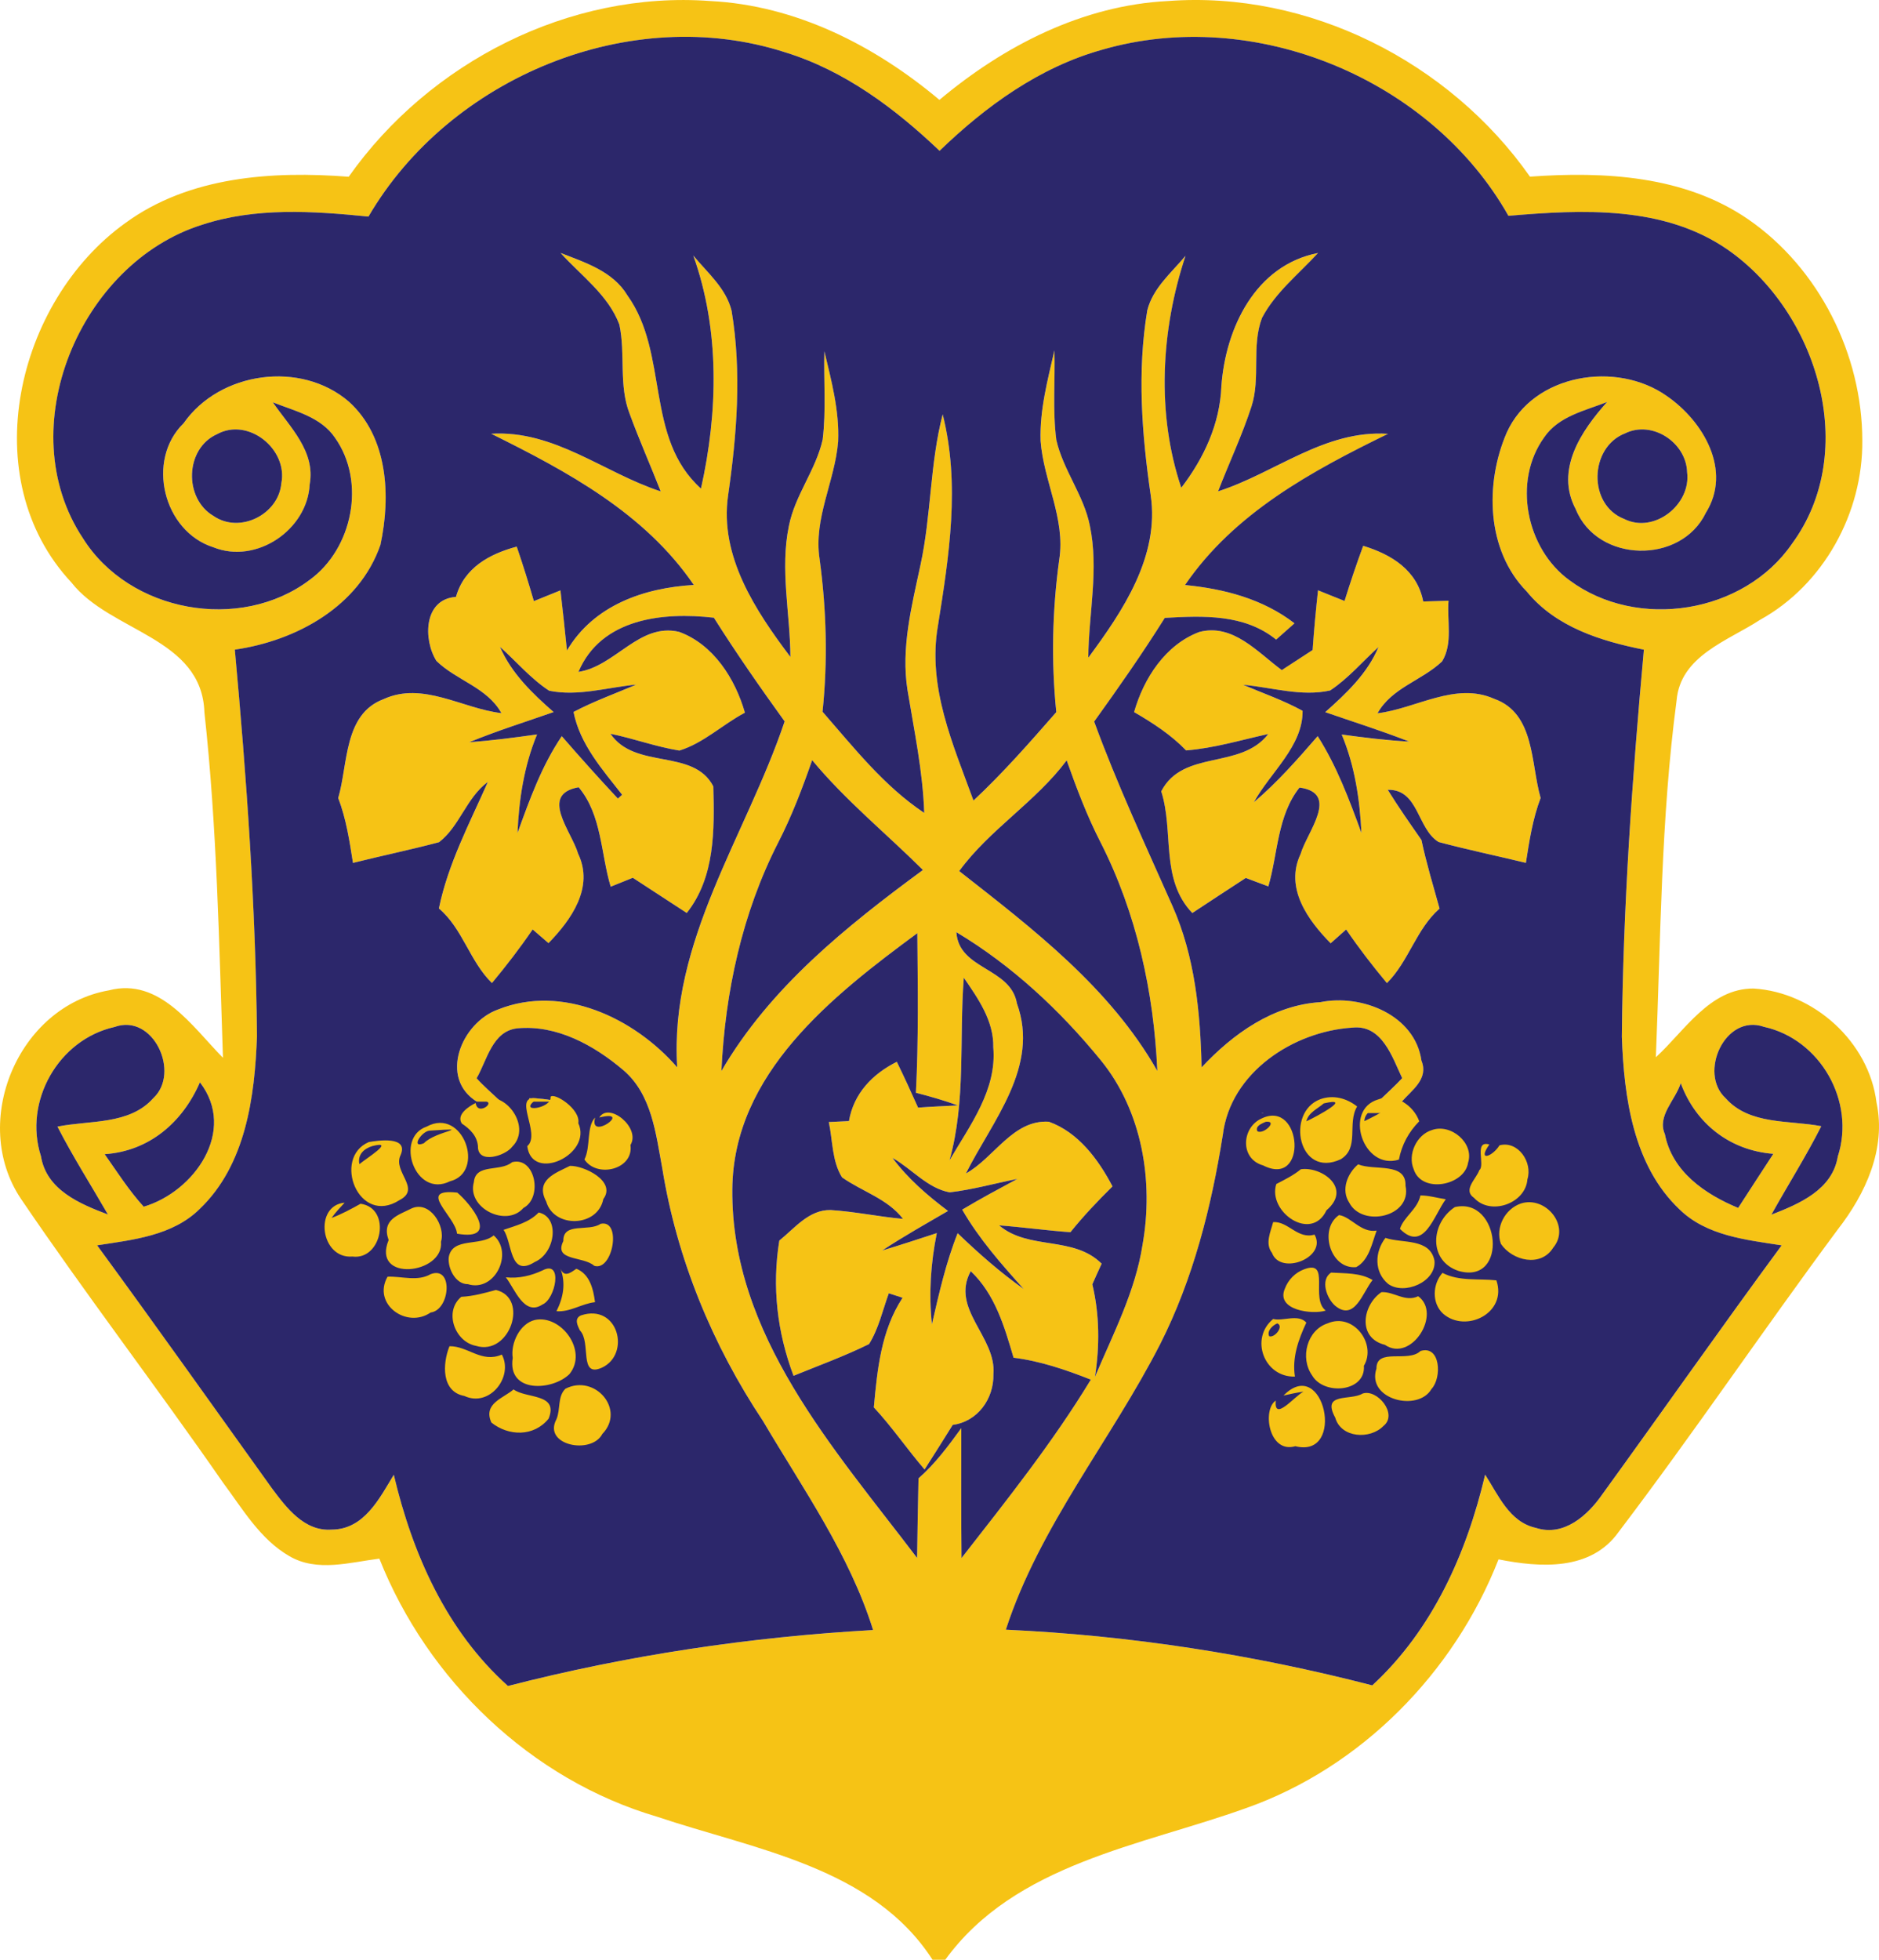
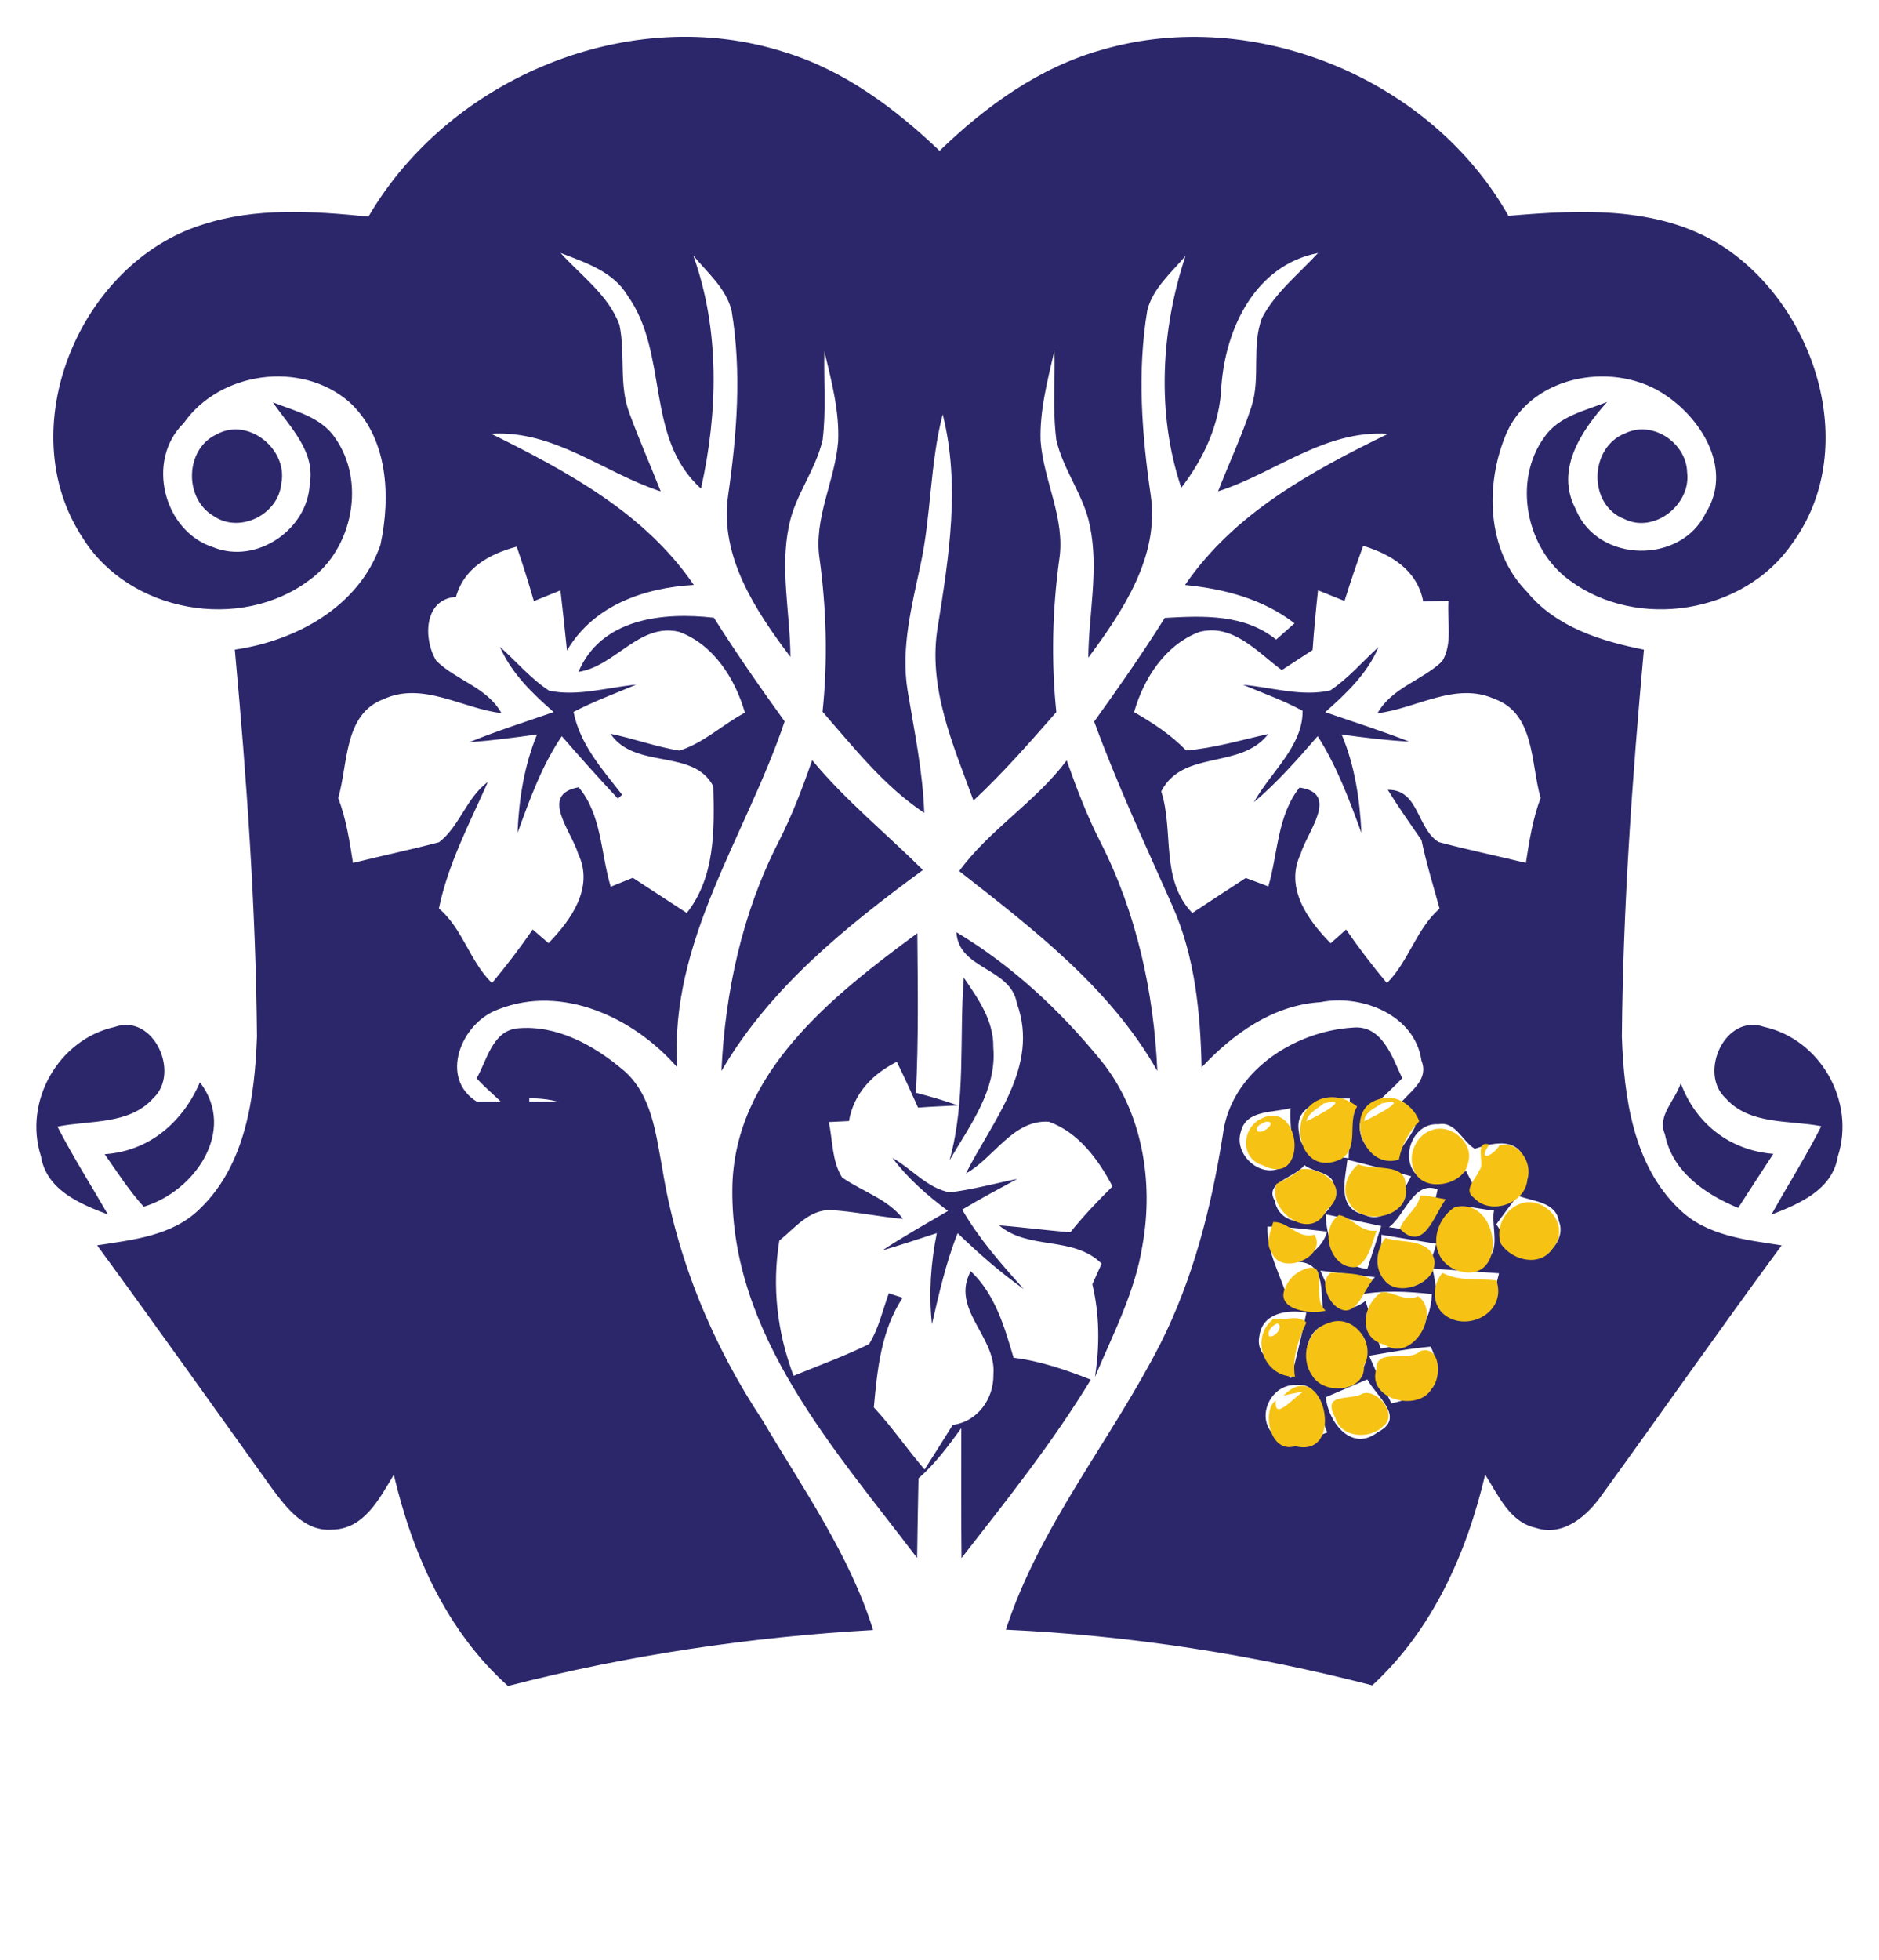
<svg xmlns="http://www.w3.org/2000/svg" version="1.1" viewBox="0 0 78.84 82.205" xml:space="preserve">
  <g transform="translate(-49.038 -89)">
-     <path d="m63.669 96.414c3.388-4.803 9.265-7.809 15.17-7.371 3.592 0.182 6.902 1.866 9.616 4.147 2.709-2.272 6.006-3.966 9.59-4.147 5.904-0.442 11.805 2.549 15.188 7.367 3.119-0.224 6.479-0.046 9.143 1.78 2.988 2.053 4.801 5.687 4.801 9.292 0.029 3.028-1.623 6.046-4.289 7.517-1.35 0.883-3.35 1.506-3.504 3.393-0.658 4.948-0.664 9.97-0.869 14.956 1.203-1.098 2.264-2.891 4.098-2.883 2.533 0.152 4.846 2.24 5.16 4.781 0.416 1.941-0.461 3.83-1.627 5.328-3.113 4.197-6.041 8.531-9.195 12.688-1.17 1.641-3.289 1.494-5.037 1.148-1.857 4.748-5.76 8.732-10.6 10.436-4.396 1.58-9.684 2.322-12.615 6.359h-0.533c-2.504-3.893-7.485-4.629-11.555-6-5.295-1.553-9.629-5.725-11.656-10.826-1.238 0.154-2.609 0.574-3.77-0.102-1.234-0.709-1.967-1.984-2.796-3.096-2.777-4.006-5.746-7.877-8.482-11.91-2.135-3.205-0.119-8.059 3.697-8.729 2.135-0.555 3.5 1.521 4.789 2.828-0.164-4.832-0.25-9.679-0.778-14.489-0.104-3.154-3.947-3.364-5.577-5.444-4.08-4.357-2.322-11.797 2.262-15.084 2.686-1.961 6.164-2.184 9.369-1.939m0.829 1.671c-2.322-0.232-4.735-0.396-6.984 0.346-5.131 1.611-8.045 8.559-4.99 13.154 1.949 3.104 6.597 3.942 9.511 1.739 1.803-1.312 2.367-4.12 1.061-5.96-0.592-0.878-1.685-1.119-2.609-1.488 0.71 1.029 1.798 2.058 1.548 3.437-0.091 1.908-2.236 3.369-4.039 2.646-2.099-0.665-2.846-3.652-1.252-5.204 1.52-2.176 4.921-2.641 6.934-0.906 1.648 1.488 1.762 3.97 1.325 6.005-0.893 2.585-3.529 4.024-6.11 4.397 0.496 5.396 0.879 10.8 0.929 16.218-0.091 2.541-0.469 5.396-2.404 7.244-1.139 1.125-2.805 1.293-4.303 1.525 2.472 3.373 4.891 6.787 7.33 10.186 0.611 0.818 1.362 1.824 2.514 1.738 1.352-4e-3 1.999-1.301 2.604-2.299 0.784 3.318 2.208 6.547 4.79 8.859 5.013-1.291 10.153-2.057 15.321-2.348-0.993-3.174-2.941-5.92-4.617-8.762-2.126-3.195-3.62-6.814-4.23-10.613-0.269-1.438-0.437-3.09-1.63-4.107-1.225-1.041-2.795-1.914-4.453-1.756-1.052 0.113-1.271 1.348-1.707 2.094 0.569 0.635 1.325 1.125 1.739 1.891 0.237 0.887-0.683 1.457-1.439 1.539-0.269-0.756-1.807-2.096-0.264-2.432-1.644-0.992-0.674-3.336 0.87-3.885 2.695-1.074 5.709 0.355 7.512 2.428-0.337-5.295 2.89-9.703 4.507-14.51-1.029-1.426-2.031-2.864-2.969-4.349-2.125-0.245-4.73 0.023-5.682 2.272 1.553-0.237 2.549-2.072 4.221-1.68 1.438 0.524 2.354 1.962 2.763 3.392-0.933 0.492-1.73 1.273-2.75 1.589-0.984-0.159-1.917-0.506-2.891-0.706 1.033 1.524 3.487 0.597 4.316 2.209 0.046 1.821 0.078 3.804-1.115 5.309-0.756-0.492-1.507-0.983-2.263-1.476-0.232 0.091-0.697 0.278-0.929 0.374-0.419-1.397-0.369-3.007-1.343-4.171-1.671 0.291-0.292 1.857-0.023 2.787 0.679 1.415-0.291 2.772-1.243 3.751-0.168-0.146-0.5-0.428-0.665-0.574-0.532 0.779-1.106 1.525-1.708 2.248-0.933-0.913-1.224-2.283-2.226-3.129 0.387-1.882 1.288-3.57 2.054-5.306-0.902 0.661-1.184 1.867-2.049 2.528-1.198 0.317-2.409 0.568-3.61 0.868-0.146-0.924-0.287-1.849-0.619-2.722 0.418-1.43 0.228-3.521 1.903-4.148 1.648-0.755 3.305 0.396 4.944 0.587-0.601-1.083-1.884-1.365-2.727-2.19-0.56-0.892-0.542-2.59 0.82-2.686 0.341-1.22 1.406-1.804 2.55-2.108 0.259 0.757 0.497 1.516 0.719 2.286 0.373-0.15 0.742-0.3 1.115-0.451 0.1 0.838 0.187 1.68 0.273 2.522 1.124-1.899 3.228-2.627 5.322-2.75-2.058-3.019-5.313-4.762-8.5-6.342 2.659-0.159 4.717 1.635 7.112 2.418-0.428-1.089-0.902-2.159-1.302-3.251-0.469-1.197-0.168-2.513-0.433-3.747-0.469-1.242-1.603-2.049-2.467-3.004 1.029 0.4 2.199 0.769 2.805 1.78 1.757 2.449 0.714 5.973 3.087 8.104 0.714-3.201 0.796-6.652-0.323-9.775 0.592 0.719 1.375 1.37 1.607 2.313 0.428 2.568 0.223 5.186-0.146 7.749-0.369 2.55 1.152 4.839 2.614 6.775-9e-3 -1.827-0.442-3.67-0.064-5.491 0.25-1.289 1.129-2.345 1.417-3.624 0.15-1.23 0.04-2.472 0.072-3.707 0.296 1.239 0.633 2.495 0.578 3.779-0.131 1.666-1.042 3.232-0.778 4.935 0.287 2.126 0.346 4.271 0.123 6.406 1.321 1.512 2.578 3.119 4.267 4.244-0.059-1.74-0.42-3.438-0.701-5.15-0.282-1.77 0.178-3.537 0.546-5.258 0.451-2.08 0.392-4.242 0.93-6.31 0.741 2.941 0.269 5.938-0.201 8.875-0.446 2.567 0.638 4.976 1.493 7.325 1.238-1.157 2.359-2.436 3.475-3.71-0.219-2.131-0.168-4.28 0.123-6.397 0.268-1.721-0.66-3.301-0.783-4.985-0.041-1.289 0.297-2.545 0.582-3.792 0.033 1.251-0.082 2.508 0.078 3.755 0.287 1.266 1.152 2.318 1.406 3.593 0.389 1.835-0.051 3.702-0.064 5.545 1.449-1.958 2.996-4.252 2.619-6.816-0.373-2.563-0.572-5.185-0.143-7.758 0.234-0.934 1.012-1.575 1.604-2.285-1.029 3.096-1.229 6.624-0.178 9.73 0.947-1.239 1.621-2.677 1.682-4.258 0.174-2.44 1.43-5.081 4.055-5.59-0.811 0.883-1.783 1.648-2.35 2.722-0.449 1.185-0.053 2.51-0.441 3.716-0.395 1.211-0.941 2.368-1.402 3.56 2.406-0.773 4.463-2.585 7.131-2.413-3.201 1.562-6.455 3.324-8.518 6.342 1.639 0.159 3.268 0.583 4.594 1.607-0.256 0.228-0.512 0.455-0.771 0.683-1.33-1.079-3.066-1.001-4.672-0.911-0.932 1.484-1.938 2.923-2.963 4.349 0.963 2.636 2.15 5.177 3.285 7.735 0.945 2.125 1.17 4.471 1.223 6.77 1.32-1.41 2.998-2.613 4.99-2.736 1.721-0.346 3.961 0.533 4.234 2.453 0.314 0.775-0.404 1.234-0.842 1.74 1.557 0.322 0.059 1.643-0.246 2.367-0.828 0.129-1.594-0.646-1.494-1.475 0.475-0.732 1.184-1.262 1.775-1.895-0.418-0.879-0.842-2.254-2.088-2.121-2.473 0.154-5.123 1.877-5.439 4.502-0.48 3.023-1.24 6.033-2.631 8.779-2.064 4.037-5.057 7.621-6.473 11.973 5.189 0.238 10.344 1.035 15.375 2.336 2.531-2.336 3.957-5.535 4.736-8.838 0.555 0.857 1.02 1.992 2.131 2.232 1.164 0.379 2.17-0.52 2.785-1.408 2.518-3.473 4.98-6.988 7.525-10.443-1.492-0.232-3.15-0.396-4.289-1.512-1.939-1.84-2.326-4.693-2.416-7.24 0.049-5.421 0.432-10.834 0.924-16.235-1.809-0.359-3.703-0.951-4.912-2.436-1.703-1.729-1.764-4.54-0.844-6.665 1.111-2.477 4.617-3.032 6.725-1.534 1.521 1.051 2.742 3.114 1.631 4.895-1.047 2.177-4.549 2.107-5.459-0.151-0.879-1.652 0.236-3.292 1.316-4.498-0.932 0.369-2.035 0.596-2.637 1.479-1.338 1.844-0.76 4.685 1.061 6.001 2.842 2.112 7.32 1.397 9.334-1.534 2.863-3.893 1.061-9.729-2.709-12.343-2.682-1.849-6.096-1.676-9.189-1.412-3.26-5.769-10.684-8.814-17.049-6.966-2.631 0.733-4.881 2.368-6.82 4.239-1.867-1.776-3.985-3.365-6.475-4.13-6.495-2.099-14.08 1.047-17.49 6.888m-6.356 9.129c-1.347 0.605-1.397 2.695-0.146 3.428 1.102 0.761 2.731-0.063 2.846-1.366 0.287-1.429-1.384-2.786-2.7-2.062m59.085-0.037c-1.508 0.583-1.572 3-0.037 3.592 1.256 0.629 2.809-0.605 2.637-1.958-0.032-1.242-1.458-2.194-2.6-1.634m-47.211 8.956c0.482 1.115 1.361 1.953 2.254 2.736-1.184 0.413-2.381 0.788-3.542 1.266 0.951-0.072 1.903-0.195 2.846-0.328-0.542 1.312-0.761 2.719-0.82 4.135 0.51-1.402 1.015-2.819 1.858-4.062 0.77 0.887 1.553 1.762 2.354 2.618l0.178-0.161c-0.829-1.06-1.771-2.112-2.039-3.473 0.846-0.446 1.752-0.773 2.631-1.146-1.21 0.113-2.44 0.504-3.655 0.255-0.776-0.506-1.378-1.225-2.065-1.84m13.099 4.753c-0.41 1.179-0.856 2.35-1.425 3.461-1.512 2.959-2.228 6.272-2.381 9.579 2.04-3.506 5.24-6.068 8.455-8.432-1.548-1.538-3.251-2.918-4.649-4.608m6.17 4.653c3.104 2.433 6.322 4.885 8.313 8.383-0.146-3.311-0.873-6.629-2.387-9.598-0.564-1.101-1.004-2.263-1.416-3.429-1.305 1.745-3.24 2.9-4.51 4.644m-9.52 13.35c-0.055 6.102 4.284 10.891 7.753 15.463 0.019-1.117 0.031-2.227 0.059-3.34 0.702-0.613 1.252-1.359 1.795-2.105 0 1.816-0.01 3.633 0.01 5.449 1.896-2.432 3.824-4.848 5.426-7.484-1.047-0.412-2.121-0.781-3.242-0.92-0.385-1.307-0.773-2.658-1.797-3.629-0.865 1.588 1.086 2.75 0.951 4.326 0.021 1.023-0.66 1.984-1.707 2.121-0.388 0.627-0.783 1.248-1.181 1.871-0.732-0.852-1.365-1.785-2.129-2.605 0.145-1.594 0.305-3.227 1.206-4.598-0.146-0.045-0.432-0.143-0.578-0.188-0.26 0.715-0.423 1.48-0.829 2.131-1.029 0.506-2.108 0.898-3.168 1.33-0.688-1.83-0.91-3.736-0.597-5.672 0.646-0.52 1.244-1.299 2.154-1.281 1.02 0.064 2.021 0.281 3.036 0.371-0.651-0.848-1.711-1.145-2.559-1.742-0.428-0.689-0.387-1.551-0.555-2.32 0.209-0.01 0.632-0.033 0.846-0.041 0.2-1.16 0.988-1.977 2.008-2.486 0.31 0.635 0.605 1.273 0.892 1.922 0.556-0.041 1.111-0.064 1.67-0.092-0.577-0.209-1.164-0.377-1.761-0.531 0.114-2.232 0.077-4.463 0.06-6.694-3.562 2.623-7.727 5.89-7.763 10.744m9.401-10.787c0.1 1.585 2.281 1.468 2.541 2.992 0.965 2.656-1.035 4.922-2.141 7.131 1.189-0.66 1.971-2.264 3.479-2.172 1.238 0.441 2.08 1.584 2.672 2.713-0.619 0.611-1.221 1.244-1.766 1.922-0.996-0.072-1.994-0.211-2.992-0.287 1.248 1.057 3.115 0.424 4.303 1.607-0.1 0.215-0.297 0.646-0.391 0.865 0.305 1.275 0.313 2.59 0.109 3.885 0.764-1.809 1.695-3.584 1.998-5.547 0.473-2.658-0.014-5.6-1.748-7.73-1.71-2.098-3.728-3.981-6.064-5.379m0.311 1.908c-0.195 2.555 0.1 5.154-0.598 7.66 0.852-1.463 1.994-2.951 1.836-4.74 0.021-1.116-0.639-2.045-1.238-2.92m-38.72 7.49c0.228 1.41 1.625 1.998 2.809 2.443-0.706-1.227-1.471-2.426-2.117-3.686 1.348-0.273 3.019-0.064 4.02-1.193 1.152-1.064 4e-3 -3.574-1.625-2.986-2.354 0.524-3.829 3.123-3.087 5.422m70.688-2.432c1.002 1.129 2.664 0.91 4.012 1.172-0.643 1.27-1.402 2.467-2.094 3.711 1.17-0.455 2.559-1.041 2.787-2.441 0.75-2.309-0.732-4.918-3.098-5.438-1.634-0.568-2.763 1.942-1.607 2.996m-68.015 2.346c0.528 0.75 1.02 1.525 1.639 2.203 2.122-0.629 3.925-3.182 2.358-5.217-0.728 1.674-2.122 2.887-3.997 3.014m65.465-0.838c0.307 1.576 1.691 2.518 3.074 3.092 0.494-0.762 0.98-1.516 1.475-2.268-1.814-0.141-3.254-1.26-3.885-2.965-0.217 0.708-1.004 1.368-0.664 2.141m-32.411 0.992c0.646 0.869 1.471 1.58 2.332 2.227-0.93 0.543-1.863 1.064-2.76 1.658 0.765-0.229 1.525-0.479 2.289-0.729-0.254 1.256-0.341 2.543-0.204 3.824 0.296-1.289 0.587-2.586 1.079-3.82 0.873 0.838 1.779 1.639 2.771 2.34-0.941-1.047-1.873-2.104-2.58-3.328 0.76-0.455 1.533-0.869 2.313-1.289-0.941 0.188-1.875 0.451-2.838 0.564-0.935-0.171-1.591-0.99-2.402-1.447m19.752-25.673c1.188 0.364 2.266 1.024 2.518 2.336 0.264-0.01 0.791-0.023 1.061-0.033-0.07 0.838 0.193 1.785-0.27 2.545-0.846 0.806-2.111 1.102-2.709 2.176 1.621-0.195 3.266-1.334 4.898-0.605 1.713 0.61 1.525 2.713 1.945 4.157-0.334 0.878-0.475 1.803-0.619 2.723-1.221-0.296-2.449-0.551-3.66-0.874-0.912-0.556-0.83-2.222-2.135-2.19 0.445 0.719 0.932 1.411 1.414 2.104 0.205 0.975 0.496 1.923 0.76 2.878-0.982 0.86-1.289 2.207-2.209 3.125-0.604-0.722-1.178-1.468-1.711-2.248-0.162 0.146-0.486 0.433-0.65 0.578-0.955-0.969-1.936-2.322-1.262-3.741 0.27-0.931 1.666-2.555-0.045-2.791-0.934 1.179-0.902 2.758-1.307 4.146-0.236-0.091-0.709-0.269-0.947-0.354-0.752 0.487-1.498 0.979-2.244 1.471-1.357-1.426-0.76-3.397-1.303-5.104 0.91-1.771 3.332-0.898 4.49-2.405-1.143 0.252-2.273 0.597-3.447 0.688-0.633-0.656-1.396-1.152-2.182-1.607 0.4-1.416 1.316-2.827 2.732-3.36 1.412-0.373 2.449 0.851 3.465 1.598 0.428-0.282 0.859-0.559 1.293-0.842 0.057-0.838 0.137-1.671 0.227-2.505 0.369 0.151 0.742 0.296 1.113 0.447 0.241-0.775 0.501-1.548 0.784-2.313m-1.386 6.068c-1.209 0.269-2.443-0.132-3.654-0.236 0.838 0.354 1.699 0.651 2.498 1.092 0.014 1.489-1.355 2.582-2.043 3.834 0.982-0.833 1.834-1.804 2.676-2.772 0.803 1.26 1.326 2.664 1.836 4.062-0.068-1.413-0.279-2.819-0.828-4.13 0.938 0.128 1.879 0.246 2.83 0.296-1.16-0.455-2.342-0.825-3.521-1.234 0.883-0.787 1.77-1.615 2.234-2.731-0.675 0.608-1.267 1.314-2.028 1.819m-33.604 17.105c0.924 4e-3 2.368 0.191 2.131 1.471-0.109 1.09-1.321 0.898-2.104 1.029-0.018-0.834-0.027-1.666-0.027-2.5m32.299 1.457c-0.26-1.262 1.215-1.461 2.129-1.447-6e-3 0.838-0.021 1.672-0.049 2.508-0.775-0.135-2.002 0.033-2.08-1.061m-29.818-1.048c0.614 0.234 1.59 0.029 1.945 0.727 0.751 0.971-0.729 2.449-1.704 1.684-0.483-0.72-0.177-1.613-0.241-2.411m27.371 1.007c0.221-0.951 1.371-0.795 2.092-1.006-0.068 0.797 0.227 1.689-0.246 2.408-0.899 0.663-2.159-0.404-1.846-1.402m-35.102 0.704c0.579-0.984 2.259-1.627 2.673-0.148 0.579 1.404-1.434 1.996-2.317 1.08-0.269 0.496-0.428 1.268-1.147 1.258-0.474-0.42-1.739-0.557-1.384-1.416 0.075-1.132 1.383-1.167 2.175-0.774m42.975 1.355c-1.361-0.35-0.873-2.48 0.43-2.385 0.705-0.133 1 0.719 1.514 1.029 0.697-0.229 1.699-0.496 2.068 0.377 0.697 1.088-0.982 2.428-1.912 1.553-0.127-0.246-0.387-0.742-0.516-0.988-0.532 0.123-1.01 0.711-1.584 0.414m-40.284-0.215c0.883-0.242 1.767-0.469 2.659-0.678 0.082 0.783 0.446 2.012-0.656 2.275-1.084 0.579-1.634-0.849-2.003-1.597m3.078 0.051c0.479-0.145 0.961-0.293 1.438-0.434 0.812 0.465 1.834 1.125 0.847 2.023-1.188 0.942-2.24-0.437-2.285-1.589m32.003-0.51c0.387 0.332 1.379 0.291 1.215 1.023 0.256 1.42-2.193 1.938-2.463 0.461-0.459-0.769 0.912-0.974 1.248-1.484m1.806-0.223c0.893 0.219 1.785 0.451 2.672 0.691-0.408 0.729-0.908 2.123-2.002 1.605-1.125-0.26-0.76-1.487-0.67-2.296m-37.428 3.024c-0.155-0.602-1.007-1.607-0.164-1.99 0.614 0.533 1.096 1.189 1.616 1.816-0.365 0.041-1.094 0.127-1.452 0.174m39.168-0.197c0.65-0.441 1.047-1.99 2.045-1.58-0.129 0.619-0.334 1.221-0.602 1.795-0.359-0.055-1.083-0.159-1.443-0.215m-44.291 1.111c-1.394-0.699-0.155-2.941 1.202-2.17 1.507 0.791 0.268 3.139-1.202 2.17m2.304-1.848c0.847-0.232 2.149-0.201 2.135 0.988 0.101 1.32-1.434 1.393-2.349 1.074 0.073-0.687 0.145-1.374 0.214-2.062m44.341 0.323c0.455-0.76 1.379-0.295 2.057-0.295-0.145 0.74 0.416 1.975-0.635 2.199-1.076 0.451-2.17-1.008-1.422-1.904m3.051-0.914c0.609 0.264 1.592 0.242 1.727 1.078 0.34 0.797-0.617 1.781-1.428 1.529-0.768 0.059-0.809-0.947-1.203-1.393 0.22-0.304 0.675-0.91 0.904-1.214m-42.799 1.283c0.775-0.16 1.549-0.338 2.327-0.496 0 1.166-0.519 2.121-1.72 2.316-0.151-0.455-0.456-1.363-0.607-1.82m32.299 0.023c0.838-4e-3 1.672 0.125 2.504 0.209-0.191 0.65-0.719 1.002-1.297 1.266 1.221 0 1.014 1.18 1.127 2.045-0.49-0.146-0.98-0.287-1.469-0.43-0.295-1.027-0.893-1.992-0.865-3.09m2.445-0.515c0.779 0.154 1.549 0.332 2.328 0.492-0.148 0.451-0.439 1.348-0.584 1.799-1.238-0.143-1.72-1.125-1.744-2.291m-36.582 2.507c-1.18-1.346 0.892-1.51 1.807-1.719 0.468 1.169-0.597 2.741-1.807 1.719m4.092-1.783c0.861-0.014 1.766-0.365 2.609-0.059-0.214 1.014-0.628 1.961-0.957 2.939-0.463 0.133-0.924 0.264-1.383 0.4 4e-3 -0.621 0.014-1.236 0.022-1.857 0.305 0.037 0.92 0.115 1.225 0.154-0.568-0.466-1.215-0.87-1.516-1.577m34.826 0.133c0.768 0.127 1.533 0.254 2.305 0.377-0.207 0.766-0.652 1.971-1.691 1.512-0.85-0.278-0.587-1.225-0.614-1.889m-42.024 1.615c0.929-0.068 1.858-0.137 2.787-0.195-0.214 0.746-0.104 2.031-1.192 2.063-1.144 0.236-1.394-1.061-1.595-1.868m5.204 0.17c0.742-0.092 1.489-0.184 2.23-0.273-0.359 0.904-0.673 2.131-1.844 1.264-0.196 0.664-0.405 1.326-0.615 1.99-0.578-0.186-1.143-0.404-1.698-0.641-0.168-0.543-0.319-1.084-0.451-1.637 1.043-0.117 2.094-0.172 3.128 0.047l-0.75-0.75m34.259-0.279c0.762 0.088 1.527 0.178 2.291 0.273l-0.746 0.752c1.033-0.215 2.09-0.156 3.133-0.043-0.051 1.336-0.832 2.137-2.152 2.281-0.207-0.662-0.42-1.33-0.631-1.994-1.16 0.868-1.486-0.404-1.895-1.269m4.7-0.082c0.936 0.061 1.863 0.123 2.797 0.191-0.205 0.811-0.461 2.131-1.611 1.857-1.071-0.04-0.975-1.314-1.186-2.048m-37.748 2.332c0.975-0.361 1.973 0.637 1.585 1.602-0.228 1.121-2.199 1.152-2.377-0.018-0.305-0.647 0.132-1.416 0.792-1.584m1.603-0.578c0.742 0.1 1.944 0.068 2.035 1.068 0.187 0.875-0.792 1.262-1.307 1.764-0.241-0.948-0.486-1.891-0.728-2.832m28.889 1.054c0.127-0.955 1.184-1.105 1.967-0.965-0.178 0.924-0.416 1.83-0.633 2.746-0.533-0.499-1.535-0.882-1.334-1.781m2.685-0.423c0.762-0.357 1.967 0.197 1.799 1.135 0.133 1.006-1.23 1.643-1.984 1.033-0.807-0.456-0.619-1.885 0.185-2.168m-36.123 2.941c-0.983-0.268-0.665-1.396-0.692-2.139 0.897 0.158 1.799 0.328 2.696 0.51-0.347 0.811-0.833 2.19-2.004 1.629m38.039-1.674c0.857-0.143 1.713-0.307 2.582-0.383 0.678 1.316-0.438 2.162-1.648 2.377-0.328-0.656-0.641-1.32-0.934-1.994m-35.985 1.088c0.593 0.209 1.18 0.414 1.767 0.627-0.319 0.592-0.31 1.576-1.143 1.699-0.847 0.338-1.271-0.629-1.785-1.078 0.291-0.314 0.874-0.939 1.161-1.248m1.675 2.135c0.382-0.674 0.173-2.121 1.293-1.986 1.174-0.115 1.812 1.627 0.774 2.236-0.565 0.66-1.411-0.172-2.067-0.25m30.224 0c-0.648-0.773 0.021-2.045 1.023-1.994 1.131-0.127 0.938 1.293 1.311 1.984-0.711 0.273-1.798 0.91-2.334 0.01m2.266-1.485c0.582-0.246 1.164-0.496 1.744-0.746 0.383 0.715 1.633 1.607 0.445 2.209-1.105 0.866-2.08-0.416-2.189-1.463z" fill="#f6c315" />
    <path d="m64.498 98.085c3.41-5.841 10.995-8.988 17.488-6.889 2.49 0.766 4.608 2.354 6.475 4.13 1.939-1.872 4.189-3.506 6.82-4.239 6.365-1.849 13.789 1.197 17.049 6.966 3.094-0.264 6.508-0.437 9.189 1.412 3.77 2.613 5.572 8.45 2.709 12.343-2.014 2.932-6.492 3.646-9.334 1.534-1.82-1.316-2.398-4.157-1.061-6.001 0.602-0.883 1.705-1.111 2.637-1.479-1.08 1.206-2.195 2.846-1.316 4.498 0.91 2.258 4.412 2.328 5.459 0.151 1.111-1.78-0.109-3.843-1.631-4.895-2.107-1.498-5.613-0.943-6.725 1.534-0.92 2.125-0.859 4.936 0.844 6.665 1.209 1.485 3.104 2.077 4.912 2.436-0.492 5.401-0.875 10.814-0.924 16.235 0.09 2.547 0.477 5.4 2.416 7.24 1.139 1.115 2.797 1.279 4.289 1.512-2.545 3.455-5.008 6.971-7.525 10.443-0.615 0.889-1.621 1.787-2.785 1.408-1.111-0.24-1.576-1.375-2.131-2.232-0.779 3.303-2.205 6.502-4.736 8.838-5.031-1.301-10.186-2.098-15.375-2.336 1.416-4.352 4.408-7.936 6.473-11.973 1.391-2.746 2.15-5.756 2.631-8.779 0.316-2.625 2.967-4.348 5.439-4.502 1.246-0.133 1.67 1.242 2.088 2.121-0.592 0.633-1.301 1.162-1.775 1.895-0.1 0.828 0.666 1.604 1.494 1.475 0.305-0.725 1.803-2.045 0.246-2.367 0.438-0.506 1.156-0.965 0.842-1.74-0.273-1.92-2.514-2.799-4.234-2.453-1.992 0.123-3.67 1.326-4.99 2.736-0.053-2.299-0.277-4.645-1.223-6.77-1.135-2.559-2.322-5.1-3.285-7.735 1.025-1.426 2.031-2.864 2.963-4.349 1.605-0.091 3.342-0.168 4.672 0.911 0.26-0.228 0.516-0.456 0.771-0.683-1.326-1.024-2.955-1.448-4.594-1.607 2.063-3.019 5.316-4.781 8.518-6.342-2.668-0.173-4.725 1.639-7.131 2.413 0.461-1.192 1.008-2.349 1.402-3.56 0.389-1.206-8e-3 -2.531 0.441-3.716 0.566-1.074 1.539-1.838 2.35-2.722-2.625 0.51-3.881 3.15-4.055 5.59-0.061 1.581-0.734 3.019-1.682 4.258-1.051-3.106-0.852-6.634 0.178-9.73-0.592 0.71-1.369 1.352-1.604 2.285-0.43 2.573-0.23 5.195 0.143 7.758 0.377 2.563-1.17 4.858-2.619 6.816 0.014-1.843 0.453-3.71 0.064-5.545-0.254-1.274-1.119-2.327-1.406-3.593-0.16-1.248-0.045-2.504-0.078-3.755-0.285 1.247-0.623 2.503-0.582 3.792 0.123 1.684 1.051 3.265 0.783 4.985-0.291 2.117-0.342 4.266-0.123 6.397-1.115 1.274-2.236 2.553-3.475 3.71-0.855-2.349-1.939-4.758-1.493-7.325 0.47-2.937 0.942-5.933 0.201-8.875-0.538 2.068-0.479 4.23-0.93 6.31-0.368 1.722-0.828 3.489-0.546 5.258 0.281 1.713 0.643 3.41 0.701 5.15-1.689-1.125-2.946-2.732-4.267-4.244 0.224-2.134 0.165-4.279-0.123-6.406-0.264-1.702 0.647-3.269 0.778-4.935 0.055-1.284-0.282-2.541-0.578-3.779-0.032 1.234 0.078 2.476-0.072 3.707-0.287 1.279-1.166 2.335-1.417 3.624-0.378 1.821 0.055 3.665 0.064 5.491-1.462-1.936-2.983-4.225-2.614-6.775 0.369-2.563 0.574-5.181 0.146-7.749-0.232-0.943-1.015-1.594-1.607-2.313 1.12 3.123 1.038 6.574 0.323 9.775-2.373-2.131-1.33-5.655-3.087-8.104-0.606-1.011-1.776-1.38-2.805-1.78 0.865 0.956 1.999 1.762 2.467 3.004 0.265 1.234-0.036 2.55 0.433 3.747 0.4 1.093 0.875 2.163 1.302 3.251-2.395-0.783-4.453-2.577-7.112-2.418 3.187 1.58 6.442 3.324 8.5 6.342-2.094 0.123-4.198 0.851-5.322 2.75-0.087-0.842-0.173-1.685-0.273-2.522-0.373 0.15-0.742 0.3-1.115 0.451-0.223-0.77-0.46-1.529-0.719-2.286-1.144 0.305-2.208 0.888-2.55 2.108-1.361 0.096-1.38 1.793-0.82 2.686 0.843 0.825 2.126 1.107 2.727 2.19-1.639-0.19-3.296-1.342-4.944-0.587-1.676 0.628-1.485 2.719-1.903 4.148 0.333 0.873 0.474 1.798 0.619 2.722 1.202-0.3 2.413-0.551 3.61-0.868 0.865-0.661 1.147-1.867 2.049-2.528-0.766 1.735-1.667 3.424-2.054 5.306 1.001 0.847 1.292 2.217 2.226 3.129 0.602-0.722 1.175-1.468 1.708-2.248 0.165 0.146 0.497 0.429 0.665 0.574 0.952-0.979 1.922-2.336 1.243-3.751-0.269-0.93-1.647-2.496 0.023-2.787 0.974 1.164 0.924 2.773 1.343 4.171 0.232-0.096 0.697-0.283 0.929-0.374 0.756 0.492 1.507 0.983 2.263 1.476 1.193-1.505 1.161-3.487 1.115-5.309-0.829-1.612-3.283-0.685-4.316-2.209 0.974 0.2 1.907 0.547 2.891 0.706 1.02-0.315 1.816-1.097 2.75-1.589-0.409-1.43-1.325-2.868-2.763-3.392-1.671-0.392-2.668 1.443-4.221 1.68 0.952-2.249 3.556-2.518 5.682-2.272 0.938 1.485 1.94 2.923 2.969 4.349-1.617 4.808-4.845 9.215-4.507 14.51-1.803-2.072-4.817-3.502-7.512-2.428-1.544 0.549-2.514 2.893-0.87 3.885-1.543 0.336-5e-3 1.676 0.264 2.432 0.756-0.082 1.676-0.652 1.439-1.539-0.414-0.766-1.17-1.256-1.739-1.891 0.437-0.746 0.655-1.98 1.707-2.094 1.657-0.158 3.228 0.715 4.453 1.756 1.193 1.018 1.361 2.67 1.63 4.107 0.61 3.799 2.104 7.418 4.23 10.613 1.676 2.842 3.624 5.588 4.617 8.762-5.167 0.291-10.308 1.057-15.321 2.348-2.582-2.313-4.006-5.541-4.79-8.859-0.605 0.998-1.252 2.295-2.604 2.299-1.151 0.086-1.903-0.92-2.514-1.738-2.439-3.398-4.858-6.813-7.33-10.186 1.499-0.232 3.165-0.4 4.303-1.525 1.935-1.848 2.313-4.703 2.404-7.244-0.05-5.417-0.433-10.822-0.929-16.218 2.582-0.373 5.218-1.812 6.11-4.397 0.437-2.035 0.323-4.517-1.325-6.005-2.012-1.735-5.414-1.27-6.934 0.906-1.594 1.552-0.847 4.539 1.252 5.204 1.803 0.723 3.947-0.738 4.039-2.646 0.25-1.379-0.838-2.408-1.548-3.437 0.924 0.369 2.017 0.61 2.609 1.488 1.307 1.84 0.743 4.649-1.061 5.96-2.914 2.203-7.562 1.365-9.511-1.739-3.056-4.595-0.141-11.542 4.99-13.154 2.251-0.741 4.664-0.577 6.986-0.345m41.738 13.81c-0.283 0.765-0.543 1.539-0.783 2.313-0.371-0.15-0.744-0.295-1.113-0.447-0.09 0.833-0.17 1.667-0.227 2.505-0.434 0.283-0.865 0.56-1.293 0.842-1.016-0.747-2.053-1.971-3.465-1.598-1.416 0.533-2.332 1.944-2.732 3.36 0.785 0.455 1.549 0.951 2.182 1.607 1.174-0.092 2.305-0.437 3.447-0.688-1.158 1.507-3.58 0.634-4.49 2.405 0.543 1.706-0.055 3.678 1.303 5.104 0.746-0.492 1.492-0.983 2.244-1.471 0.238 0.086 0.711 0.264 0.947 0.354 0.404-1.389 0.373-2.968 1.307-4.146 1.711 0.236 0.314 1.86 0.045 2.791-0.674 1.419 0.307 2.772 1.262 3.741 0.164-0.146 0.488-0.432 0.65-0.578 0.533 0.779 1.107 1.525 1.711 2.248 0.92-0.918 1.227-2.265 2.209-3.125-0.264-0.955-0.555-1.903-0.76-2.878-0.482-0.692-0.969-1.385-1.414-2.104 1.305-0.031 1.223 1.635 2.135 2.19 1.211 0.323 2.439 0.578 3.66 0.874 0.145-0.92 0.285-1.845 0.619-2.723-0.42-1.444-0.232-3.547-1.945-4.157-1.633-0.729-3.277 0.41-4.898 0.605 0.598-1.074 1.863-1.37 2.709-2.176 0.463-0.761 0.199-1.707 0.27-2.545-0.27 9e-3 -0.797 0.023-1.061 0.033-0.253-1.312-1.331-1.973-2.519-2.336m-34.99 23.173c0 0.834 9e-3 1.666 0.027 2.5 0.783-0.131 1.994 0.061 2.104-1.029 0.236-1.279-1.208-1.467-2.131-1.471m32.299 1.457c0.078 1.094 1.305 0.926 2.08 1.061 0.027-0.836 0.043-1.67 0.049-2.508-0.914-0.014-2.389 0.186-2.129 1.447m-29.818-1.048c0.064 0.799-0.241 1.691 0.241 2.41 0.975 0.766 2.455-0.713 1.704-1.684-0.356-0.697-1.331-0.492-1.945-0.726m27.371 1.007c-0.313 0.998 0.947 2.064 1.846 1.402 0.473-0.719 0.178-1.611 0.246-2.408-0.721 0.211-1.872 0.055-2.092 1.006m-35.102 0.704c-0.792-0.393-2.099-0.357-2.176 0.773-0.355 0.859 0.91 0.996 1.384 1.416 0.72 0.01 0.879-0.762 1.147-1.258 0.883 0.916 2.896 0.324 2.317-1.08-0.414-1.478-2.094-0.836-2.672 0.149m42.975 1.355c0.574 0.297 1.053-0.291 1.584-0.414 0.129 0.246 0.389 0.742 0.516 0.988 0.93 0.875 2.609-0.465 1.912-1.553-0.369-0.873-1.371-0.605-2.068-0.377-0.514-0.311-0.809-1.162-1.514-1.029-1.303-0.095-1.792 2.035-0.43 2.385m-40.284-0.215c0.369 0.748 0.92 2.176 2.003 1.598 1.102-0.264 0.738-1.492 0.656-2.275-0.892 0.208-1.776 0.435-2.659 0.677m3.078 0.051c0.045 1.152 1.098 2.531 2.286 1.59 0.987-0.898-0.036-1.559-0.847-2.023-0.478 0.14-0.961 0.288-1.439 0.433m32.003-0.51c-0.336 0.51-1.707 0.715-1.248 1.484 0.27 1.477 2.719 0.959 2.463-0.461 0.163-0.732-0.829-0.691-1.215-1.023m1.806-0.223c-0.09 0.809-0.455 2.035 0.67 2.297 1.094 0.518 1.594-0.877 2.002-1.605-0.887-0.24-1.779-0.473-2.672-0.692m-37.428 3.024c0.359-0.047 1.088-0.133 1.452-0.174-0.52-0.627-1.002-1.283-1.616-1.816-0.843 0.383 9e-3 1.388 0.164 1.99m39.168-0.197c0.359 0.057 1.084 0.16 1.443 0.215 0.268-0.574 0.473-1.176 0.602-1.795-0.998-0.411-1.394 1.138-2.045 1.58m-44.291 1.111c1.47 0.969 2.709-1.379 1.202-2.17-1.357-0.771-2.596 1.471-1.202 2.17m2.304-1.848c-0.068 0.688-0.141 1.375-0.214 2.063 0.916 0.318 2.45 0.246 2.349-1.074 0.014-1.19-1.289-1.221-2.135-0.989m44.341 0.323c-0.748 0.896 0.346 2.355 1.422 1.904 1.051-0.225 0.49-1.459 0.635-2.199-0.678 0-1.602-0.465-2.057 0.295m3.051-0.914c-0.229 0.305-0.684 0.91-0.904 1.215 0.395 0.445 0.436 1.451 1.203 1.393 0.811 0.252 1.768-0.732 1.428-1.529-0.135-0.837-1.118-0.816-1.727-1.079m-42.799 1.283c0.151 0.457 0.456 1.365 0.606 1.82 1.202-0.195 1.72-1.15 1.72-2.316-0.777 0.158-1.551 0.336-2.326 0.496m32.299 0.023c-0.027 1.098 0.57 2.063 0.865 3.09 0.488 0.143 0.979 0.283 1.469 0.43-0.113-0.865 0.094-2.045-1.127-2.045 0.578-0.264 1.105-0.615 1.297-1.266-0.832-0.084-1.666-0.213-2.504-0.209m2.445-0.515c0.023 1.166 0.506 2.148 1.744 2.291 0.145-0.451 0.436-1.348 0.584-1.799-0.779-0.16-1.549-0.338-2.328-0.492m-36.582 2.507c1.211 1.021 2.276-0.551 1.807-1.719-0.915 0.21-2.987 0.374-1.807 1.719m4.092-1.783c0.3 0.707 0.947 1.111 1.516 1.578-0.305-0.039-0.92-0.117-1.225-0.154-8e-3 0.621-0.018 1.236-0.022 1.857 0.459-0.137 0.92-0.268 1.383-0.4 0.329-0.979 0.742-1.926 0.957-2.939-0.843-0.307-1.748 0.044-2.609 0.058m34.826 0.133c0.027 0.664-0.236 1.611 0.613 1.889 1.039 0.459 1.484-0.746 1.691-1.512-0.771-0.123-1.536-0.25-2.304-0.377m-42.024 1.615c0.201 0.807 0.451 2.104 1.594 1.867 1.088-0.031 0.979-1.316 1.192-2.063-0.929 0.059-1.857 0.128-2.786 0.196m5.204 0.17 0.751 0.75c-1.034-0.219-2.085-0.164-3.128-0.047 0.132 0.553 0.283 1.094 0.451 1.637 0.555 0.236 1.12 0.455 1.698 0.641 0.21-0.664 0.419-1.326 0.615-1.99 1.17 0.867 1.485-0.359 1.844-1.264-0.742 0.09-1.489 0.181-2.231 0.273m34.259-0.279c0.408 0.865 0.734 2.137 1.895 1.27 0.211 0.664 0.424 1.332 0.631 1.994 1.32-0.145 2.102-0.945 2.152-2.281-1.043-0.113-2.1-0.172-3.133 0.043l0.746-0.752c-0.763-0.096-1.529-0.186-2.291-0.274m4.7-0.082c0.211 0.734 0.115 2.008 1.186 2.049 1.15 0.273 1.406-1.047 1.611-1.857-0.934-0.069-1.862-0.132-2.797-0.192m-37.748 2.332c-0.66 0.168-1.097 0.938-0.792 1.584 0.178 1.17 2.149 1.139 2.377 0.018 0.387-0.965-0.61-1.963-1.585-1.602m1.603-0.578c0.242 0.941 0.487 1.885 0.729 2.832 0.514-0.502 1.493-0.889 1.307-1.764-0.092-1-1.294-0.969-2.036-1.068m28.889 1.054c-0.201 0.898 0.801 1.281 1.334 1.781 0.217-0.916 0.455-1.822 0.633-2.746-0.784-0.14-1.84 0.01-1.967 0.965m2.685-0.423c-0.805 0.283-0.992 1.713-0.186 2.168 0.754 0.609 2.117-0.027 1.984-1.033 0.169-0.938-1.036-1.493-1.798-1.135m-36.123 2.941c1.17 0.561 1.657-0.818 2.003-1.629-0.897-0.182-1.799-0.352-2.696-0.51 0.028 0.742-0.29 1.871 0.693 2.139m38.039-1.674c0.293 0.674 0.605 1.338 0.934 1.994 1.211-0.215 2.326-1.061 1.648-2.377-0.869 0.077-1.724 0.241-2.582 0.383m-35.985 1.088c-0.286 0.309-0.87 0.934-1.161 1.248 0.515 0.449 0.938 1.416 1.785 1.078 0.833-0.123 0.824-1.107 1.143-1.699-0.588-0.213-1.175-0.418-1.767-0.627m1.675 2.135c0.656 0.078 1.502 0.91 2.067 0.25 1.038-0.609 0.4-2.352-0.774-2.236-1.119-0.135-0.91 1.312-1.293 1.986m30.224 0c0.535 0.9 1.623 0.264 2.334-0.01-0.373-0.691-0.18-2.111-1.311-1.984-1.001-0.051-1.671 1.22-1.023 1.994m2.266-1.485c0.109 1.047 1.084 2.328 2.189 1.463 1.188-0.602-0.063-1.494-0.445-2.209-0.58 0.25-1.162 0.5-1.744 0.746m-46.522-40.393c1.316-0.724 2.987 0.633 2.7 2.062-0.114 1.303-1.744 2.127-2.846 1.366-1.251-0.733-1.201-2.823 0.146-3.428m59.085-0.037c1.143-0.56 2.568 0.392 2.6 1.635 0.172 1.352-1.381 2.586-2.637 1.958-1.536-0.592-1.471-3.01 0.037-3.593m-47.211 8.956c0.687 0.615 1.289 1.334 2.063 1.84 1.215 0.249 2.445-0.142 3.655-0.255-0.878 0.373-1.785 0.7-2.631 1.146 0.269 1.36 1.21 2.413 2.039 3.473l-0.178 0.161c-0.8-0.856-1.584-1.731-2.354-2.618-0.843 1.242-1.348 2.659-1.858 4.062 0.06-1.416 0.278-2.823 0.82-4.135-0.943 0.133-1.895 0.256-2.846 0.328 1.161-0.478 2.359-0.853 3.542-1.266-0.891-0.783-1.769-1.62-2.252-2.736m34.834 1.83c0.762-0.506 1.354-1.211 2.027-1.821-0.465 1.116-1.352 1.944-2.234 2.731 1.18 0.409 2.361 0.779 3.521 1.234-0.951-0.05-1.893-0.168-2.83-0.296 0.549 1.311 0.76 2.717 0.828 4.13-0.51-1.397-1.033-2.802-1.836-4.062-0.842 0.969-1.693 1.939-2.676 2.772 0.688-1.252 2.057-2.345 2.043-3.834-0.799-0.44-1.66-0.737-2.498-1.092 1.211 0.107 2.446 0.507 3.655 0.238m-21.735 2.923c1.397 1.689 3.101 3.069 4.648 4.607-3.214 2.364-6.415 4.926-8.455 8.432 0.154-3.307 0.869-6.62 2.381-9.579 0.57-1.11 1.016-2.281 1.426-3.46m6.17 4.653c1.27-1.743 3.205-2.898 4.51-4.644 0.412 1.166 0.852 2.328 1.416 3.429 1.514 2.969 2.24 6.288 2.387 9.598-1.991-3.498-5.209-5.951-8.313-8.383m-9.52 13.35c0.036-4.854 4.202-8.121 7.763-10.745 0.018 2.231 0.055 4.461-0.06 6.694 0.597 0.154 1.184 0.322 1.761 0.531-0.559 0.027-1.114 0.051-1.67 0.092-0.287-0.648-0.583-1.287-0.892-1.922-1.02 0.51-1.809 1.326-2.008 2.486-0.214 8e-3 -0.637 0.031-0.846 0.041 0.168 0.77 0.127 1.631 0.555 2.32 0.847 0.598 1.908 0.895 2.559 1.742-1.015-0.09-2.017-0.307-3.036-0.371-0.911-0.018-1.508 0.762-2.154 1.281-0.313 1.936-0.091 3.842 0.597 5.672 1.061-0.432 2.14-0.824 3.168-1.33 0.405-0.65 0.569-1.416 0.829-2.131 0.146 0.045 0.433 0.143 0.578 0.188-0.901 1.371-1.061 3.004-1.206 4.598 0.764 0.82 1.397 1.754 2.129 2.605 0.397-0.623 0.793-1.244 1.181-1.871 1.047-0.137 1.729-1.098 1.707-2.121 0.135-1.576-1.816-2.738-0.951-4.326 1.023 0.971 1.412 2.322 1.797 3.629 1.121 0.139 2.195 0.508 3.242 0.92-1.602 2.637-3.529 5.053-5.426 7.484-0.02-1.816-0.01-3.633-0.01-5.449-0.543 0.746-1.093 1.492-1.795 2.105-0.027 1.113-0.04 2.223-0.059 3.34-3.469-4.572-7.809-9.361-7.753-15.462m9.401-10.787c2.336 1.398 4.354 3.281 6.064 5.378 1.734 2.131 2.221 5.072 1.748 7.73-0.303 1.963-1.234 3.738-1.998 5.547 0.203-1.295 0.195-2.609-0.109-3.885 0.094-0.219 0.291-0.65 0.391-0.865-1.188-1.184-3.055-0.551-4.303-1.607 0.998 0.076 1.996 0.215 2.992 0.287 0.545-0.678 1.146-1.311 1.766-1.922-0.592-1.129-1.434-2.271-2.672-2.713-1.508-0.092-2.289 1.512-3.479 2.172 1.105-2.209 3.105-4.475 2.141-7.131-0.26-1.523-2.441-1.406-2.541-2.991m0.311 1.908c0.6 0.875 1.26 1.805 1.238 2.92 0.158 1.789-0.984 3.277-1.836 4.74 0.697-2.506 0.402-5.106 0.598-7.66m-38.72 7.49c-0.742-2.299 0.733-4.898 3.087-5.422 1.629-0.588 2.777 1.922 1.625 2.986-1.001 1.129-2.672 0.92-4.02 1.193 0.646 1.26 1.411 2.459 2.117 3.686-1.183-0.445-2.581-1.033-2.809-2.443m70.688-2.432c-1.156-1.055-0.027-3.564 1.607-2.996 2.365 0.52 3.848 3.129 3.098 5.438-0.229 1.4-1.617 1.986-2.787 2.441 0.691-1.244 1.451-2.441 2.094-3.711-1.348-0.261-3.01-0.043-4.012-1.172m-68.015 2.346c1.875-0.127 3.269-1.34 3.997-3.014 1.567 2.035-0.236 4.588-2.358 5.217-0.619-0.678-1.111-1.453-1.639-2.203m65.465-0.838c-0.34-0.773 0.447-1.434 0.664-2.141 0.631 1.705 2.07 2.824 3.885 2.965-0.494 0.752-0.98 1.506-1.475 2.268-1.383-0.574-2.768-1.516-3.074-3.092m-32.411 0.992c0.811 0.457 1.467 1.275 2.402 1.447 0.963-0.113 1.896-0.377 2.838-0.564-0.779 0.42-1.553 0.834-2.313 1.289 0.707 1.225 1.639 2.281 2.58 3.328-0.992-0.701-1.898-1.502-2.771-2.34-0.492 1.234-0.783 2.531-1.079 3.82-0.137-1.281-0.05-2.568 0.204-3.824-0.764 0.25-1.524 0.5-2.289 0.729 0.896-0.594 1.83-1.115 2.76-1.658-0.861-0.647-1.685-1.357-2.332-2.227z" fill="#2c276b" />
    <rect x="61.583" y="135.21" width="14.507" height="14.576" fill="#2c276b" />
-     <rect x="100.94" y="135.69" width="13.996" height="14.941" fill="#2c276b" />
-     <rect x="102.04" y="135.06" width="3.932" height="2.281" fill="#2c276b" />
    <rect x="107.94" y="135.22" width=".707" height="1.021" fill="#2c276b" />
-     <path d="m72.138 135.01c0.141-0.203 1.268 0.508 1.165 1.104 0.605 1.305-1.945 2.51-2.142 0.963 0.61-0.521-0.697-2.189 0.44-2.002-0.967 0.652 0.611 0.433 0.537-0.065m-3.02 0.191c0.98-0.664 2.295 1.018 1.417 1.893-0.287 0.396-1.468 0.76-1.443-0.018-0.039-0.432-0.334-0.719-0.676-0.947-0.244-0.373 0.287-0.719 0.581-0.863 0.077 0.629 1.083-0.207 0.121-0.065m5.064 0.676c0.404-0.672 1.752 0.432 1.309 1.152 0.145 1.027-1.404 1.402-1.931 0.607 0.271-0.541 0.076-1.377 0.449-1.76-0.287 1.03 1.631-0.364 0.173 1e-3m-7.24 0.379c1.533-0.83 2.486 1.916 0.976 2.295-1.465 0.726-2.336-1.83-0.976-2.295m0.162 0.168c-0.354-0.025-0.866 0.779-0.279 0.529 0.497-0.523 2.172-0.654 0.279-0.529m-2.595 0.482c0.366-0.066 1.698-0.27 1.336 0.549-0.339 0.701 0.89 1.404-0.045 1.885-1.716 1.103-2.829-1.77-1.291-2.434m0.155 0.166c-0.354 0.107-0.631 0.359-0.546 0.76 0.27-0.234 1.546-1.014 0.546-0.76m5.862 0.676c0.964-0.248 1.305 1.482 0.473 1.922-0.715 0.83-2.382-2e-3 -2.079-1.082 0.073-0.803 1.109-0.418 1.606-0.84m2.425 0.156c0.578-0.02 1.962 0.639 1.401 1.393-0.233 1.186-2.072 1.234-2.395 0.104-0.486-0.915 0.412-1.202 0.994-1.497m-4.726 1.121c0.55 0.461 1.833 2.045-0.011 1.723-0.062-0.738-1.731-1.91 0.011-1.723m-4.4 2.682c-1.344 0.109-1.629-2.143-0.326-2.26-0.191 0.207-0.386 0.41-0.549 0.641 0.425-0.16 0.823-0.375 1.218-0.596 1.316 0.188 0.901 2.379-0.343 2.215m2.478-2.017c0.76-0.35 1.441 0.73 1.239 1.395 0.131 1.369-2.927 1.719-2.198-0.07-0.311-0.867 0.424-1.05 0.959-1.325m5.337 0.169c0.903 0.195 0.702 1.701-0.163 2.076-1.067 0.672-0.936-0.807-1.31-1.348 0.521-0.181 1.074-0.31 1.473-0.728m2.599 0.475c0.902-0.201 0.513 2.012-0.267 1.762-0.461-0.416-1.719-0.188-1.297-1.039-0.019-0.811 1.066-0.375 1.564-0.723m-4.487 0.486c0.846 0.734 0.055 2.396-1.083 2.045-0.516 8e-3 -0.85-0.662-0.803-1.127 0.15-0.859 1.327-0.443 1.886-0.918m2.058 1.465c0.861-0.447 0.535 1.211-0.012 1.434-0.77 0.512-1.167-0.676-1.537-1.141 0.545 0.059 1.064-0.066 1.549-0.293m0.74-0.082c0.159 0.396 0.416 0.193 0.672 0.016 0.564 0.225 0.712 0.857 0.782 1.402-0.558 0.061-1.044 0.424-1.617 0.379 0.287-0.574 0.402-1.18 0.163-1.797m-5.441 0.242c0.966-0.365 0.814 1.512-3e-3 1.609-0.998 0.695-2.46-0.35-1.807-1.502 0.607-0.023 1.254 0.214 1.81-0.107m2.737 0.664c1.408 0.33 0.582 2.783-0.839 2.344-0.894-0.172-1.351-1.449-0.613-2.057 0.497-0.023 0.976-0.158 1.452-0.287m3.566 1.067c1.562-0.52 2.108 1.621 0.881 2.193-0.983 0.439-0.438-1.066-0.922-1.563-0.105-0.21-0.249-0.497 0.041-0.63m-1.935 0.193c1.103-0.242 2.243 1.299 1.455 2.268-0.707 0.699-2.614 0.822-2.381-0.678-0.095-0.613 0.297-1.439 0.926-1.59m-3.58 1.1c0.771-0.014 1.347 0.721 2.198 0.35 0.498 0.928-0.512 2.232-1.574 1.736-0.971-0.18-0.919-1.352-0.624-2.086m2.689 1.812c0.533 0.395 1.903 0.154 1.472 1.225-0.616 0.768-1.683 0.742-2.403 0.164-0.357-0.803 0.501-1.014 0.931-1.389m2.176-0.029c1.24-0.633 2.536 0.879 1.55 1.896-0.462 0.889-2.514 0.475-1.927-0.615 0.18-0.418 0.036-0.949 0.377-1.281" fill="#f6c315" />
    <path d="m104.43 135.11c0.549-0.201 1.117-0.041 1.551 0.303-0.43 0.715 0.117 1.73-0.691 2.215-1.774 0.822-2.319-1.965-0.86-2.518m0.15 0.174c-0.26 0.229-0.645 0.383-0.729 0.75 0.446-0.205 1.989-1.043 0.729-0.75m2.283-0.166c0.707-0.285 1.494 0.256 1.723 0.916-0.445 0.453-0.73 0.979-0.852 1.607-1.502 0.469-2.34-2.093-0.871-2.523m0.149 0.166c-0.275 0.207-0.715 0.338-0.727 0.744 0.477-0.226 2.022-1.033 0.727-0.744m-5.028 0.627c1.688-0.801 1.945 2.938 0.051 1.973-0.99-0.278-0.9-1.606-0.051-1.973m0.166 0.143c-0.15 0.066-0.459 0.174-0.354 0.396 0.249 0.156 0.882-0.449 0.354-0.396m6.969 0.347c0.797-0.287 1.781 0.549 1.518 1.367-0.145 0.969-1.959 1.318-2.285 0.271-0.258-0.608 0.117-1.44 0.767-1.638m1.988 1.684c0.262-0.209-0.244-1.271 0.422-1.078-0.52 0.736 0.121 0.52 0.426 0.035 0.775-0.207 1.4 0.709 1.17 1.428-0.074 1.012-1.547 1.537-2.24 0.775-0.483-0.328 0.095-0.795 0.222-1.16m-5.084-0.246c0.674 0.281 2.023-0.107 1.988 0.898 0.281 1.305-1.814 1.766-2.361 0.711-0.357-0.543-0.074-1.232 0.373-1.609m-2.404 0.207c0.861-0.127 2.174 0.785 1.076 1.721-0.637 1.357-2.484 0.057-2.105-1.102 0.355-0.186 0.717-0.361 1.029-0.619m5.018 1.098c0.359 0 0.707 0.107 1.063 0.16-0.506 0.688-0.92 2.246-1.922 1.244 0.15-0.5 0.738-0.822 0.859-1.404m4.211 0.339c1.051-0.34 2.109 0.957 1.359 1.854-0.518 0.834-1.711 0.551-2.195-0.162-0.243-0.69 0.175-1.463 0.836-1.692m-2.766 0.149c1.908-0.441 2.264 3.268 0.164 2.682-1.289-0.42-1.184-2.014-0.164-2.682m-4.861 0.336c0.498 0.064 0.928 0.762 1.578 0.65-0.197 0.537-0.32 1.246-0.857 1.533-1.091 0.106-1.581-1.603-0.721-2.183m-2.764 0.295c0.633-0.045 1.027 0.736 1.736 0.523 0.547 0.963-1.428 1.734-1.785 0.768-0.301-0.393-0.058-0.877 0.049-1.291m4.711 0.662c0.711 0.24 1.875-2e-3 2.059 0.961 0.078 0.883-1.27 1.457-1.945 0.969-0.595-0.495-0.567-1.342-0.114-1.93m-3.408 1.316c1.123-0.426 0.24 1.238 0.904 1.732-0.547 0.18-2.109-8e-3 -1.715-0.92 0.139-0.372 0.436-0.675 0.811-0.812m1.127 0.139c0.582 0.037 1.229 0 1.742 0.313-0.414 0.508-0.75 1.75-1.568 1.08-0.358-0.309-0.639-1.083-0.174-1.393m4.675 0.012c0.697 0.363 1.504 0.232 2.262 0.314 0.469 1.375-1.287 2.229-2.236 1.398-0.481-0.443-0.447-1.236-0.026-1.712m-2.56 0.808c0.525-0.029 0.992 0.432 1.541 0.172 1.002 0.73-0.287 2.795-1.396 2.039-1.174-0.291-0.936-1.678-0.145-2.211m-4.543 1.125c0.396 0.111 1.043-0.227 1.391 0.152-0.334 0.713-0.604 1.469-0.479 2.266-1.301 0.035-1.904-1.609-0.912-2.418m0.17 0.186c-0.191 0.082-0.445 0.311-0.338 0.539 0.23 0.084 0.633-0.428 0.338-0.539m2.115-2e-3c1.076-0.465 2.068 0.867 1.52 1.781 0.084 1.104-1.686 1.254-2.174 0.4-0.514-0.73-0.217-1.9 0.654-2.181m3.895 1.16c0.842-0.26 0.906 1.121 0.463 1.592-0.563 0.982-2.738 0.445-2.311-0.852-6e-3 -0.894 1.33-0.234 1.848-0.74m-5.747 1.869c1.697-1.734 2.645 2.662 0.496 2.125-1.123 0.324-1.393-1.547-0.82-1.914-0.09 0.916 0.789-0.189 1.164-0.375-0.283 0.039-0.56 0.1-0.84 0.164m3.315-0.082c0.607-0.215 1.504 0.861 0.879 1.357-0.564 0.582-1.783 0.506-2.023-0.346-0.59-1.081 0.636-0.702 1.144-1.011" fill="#f6c315" />
  </g>
</svg>